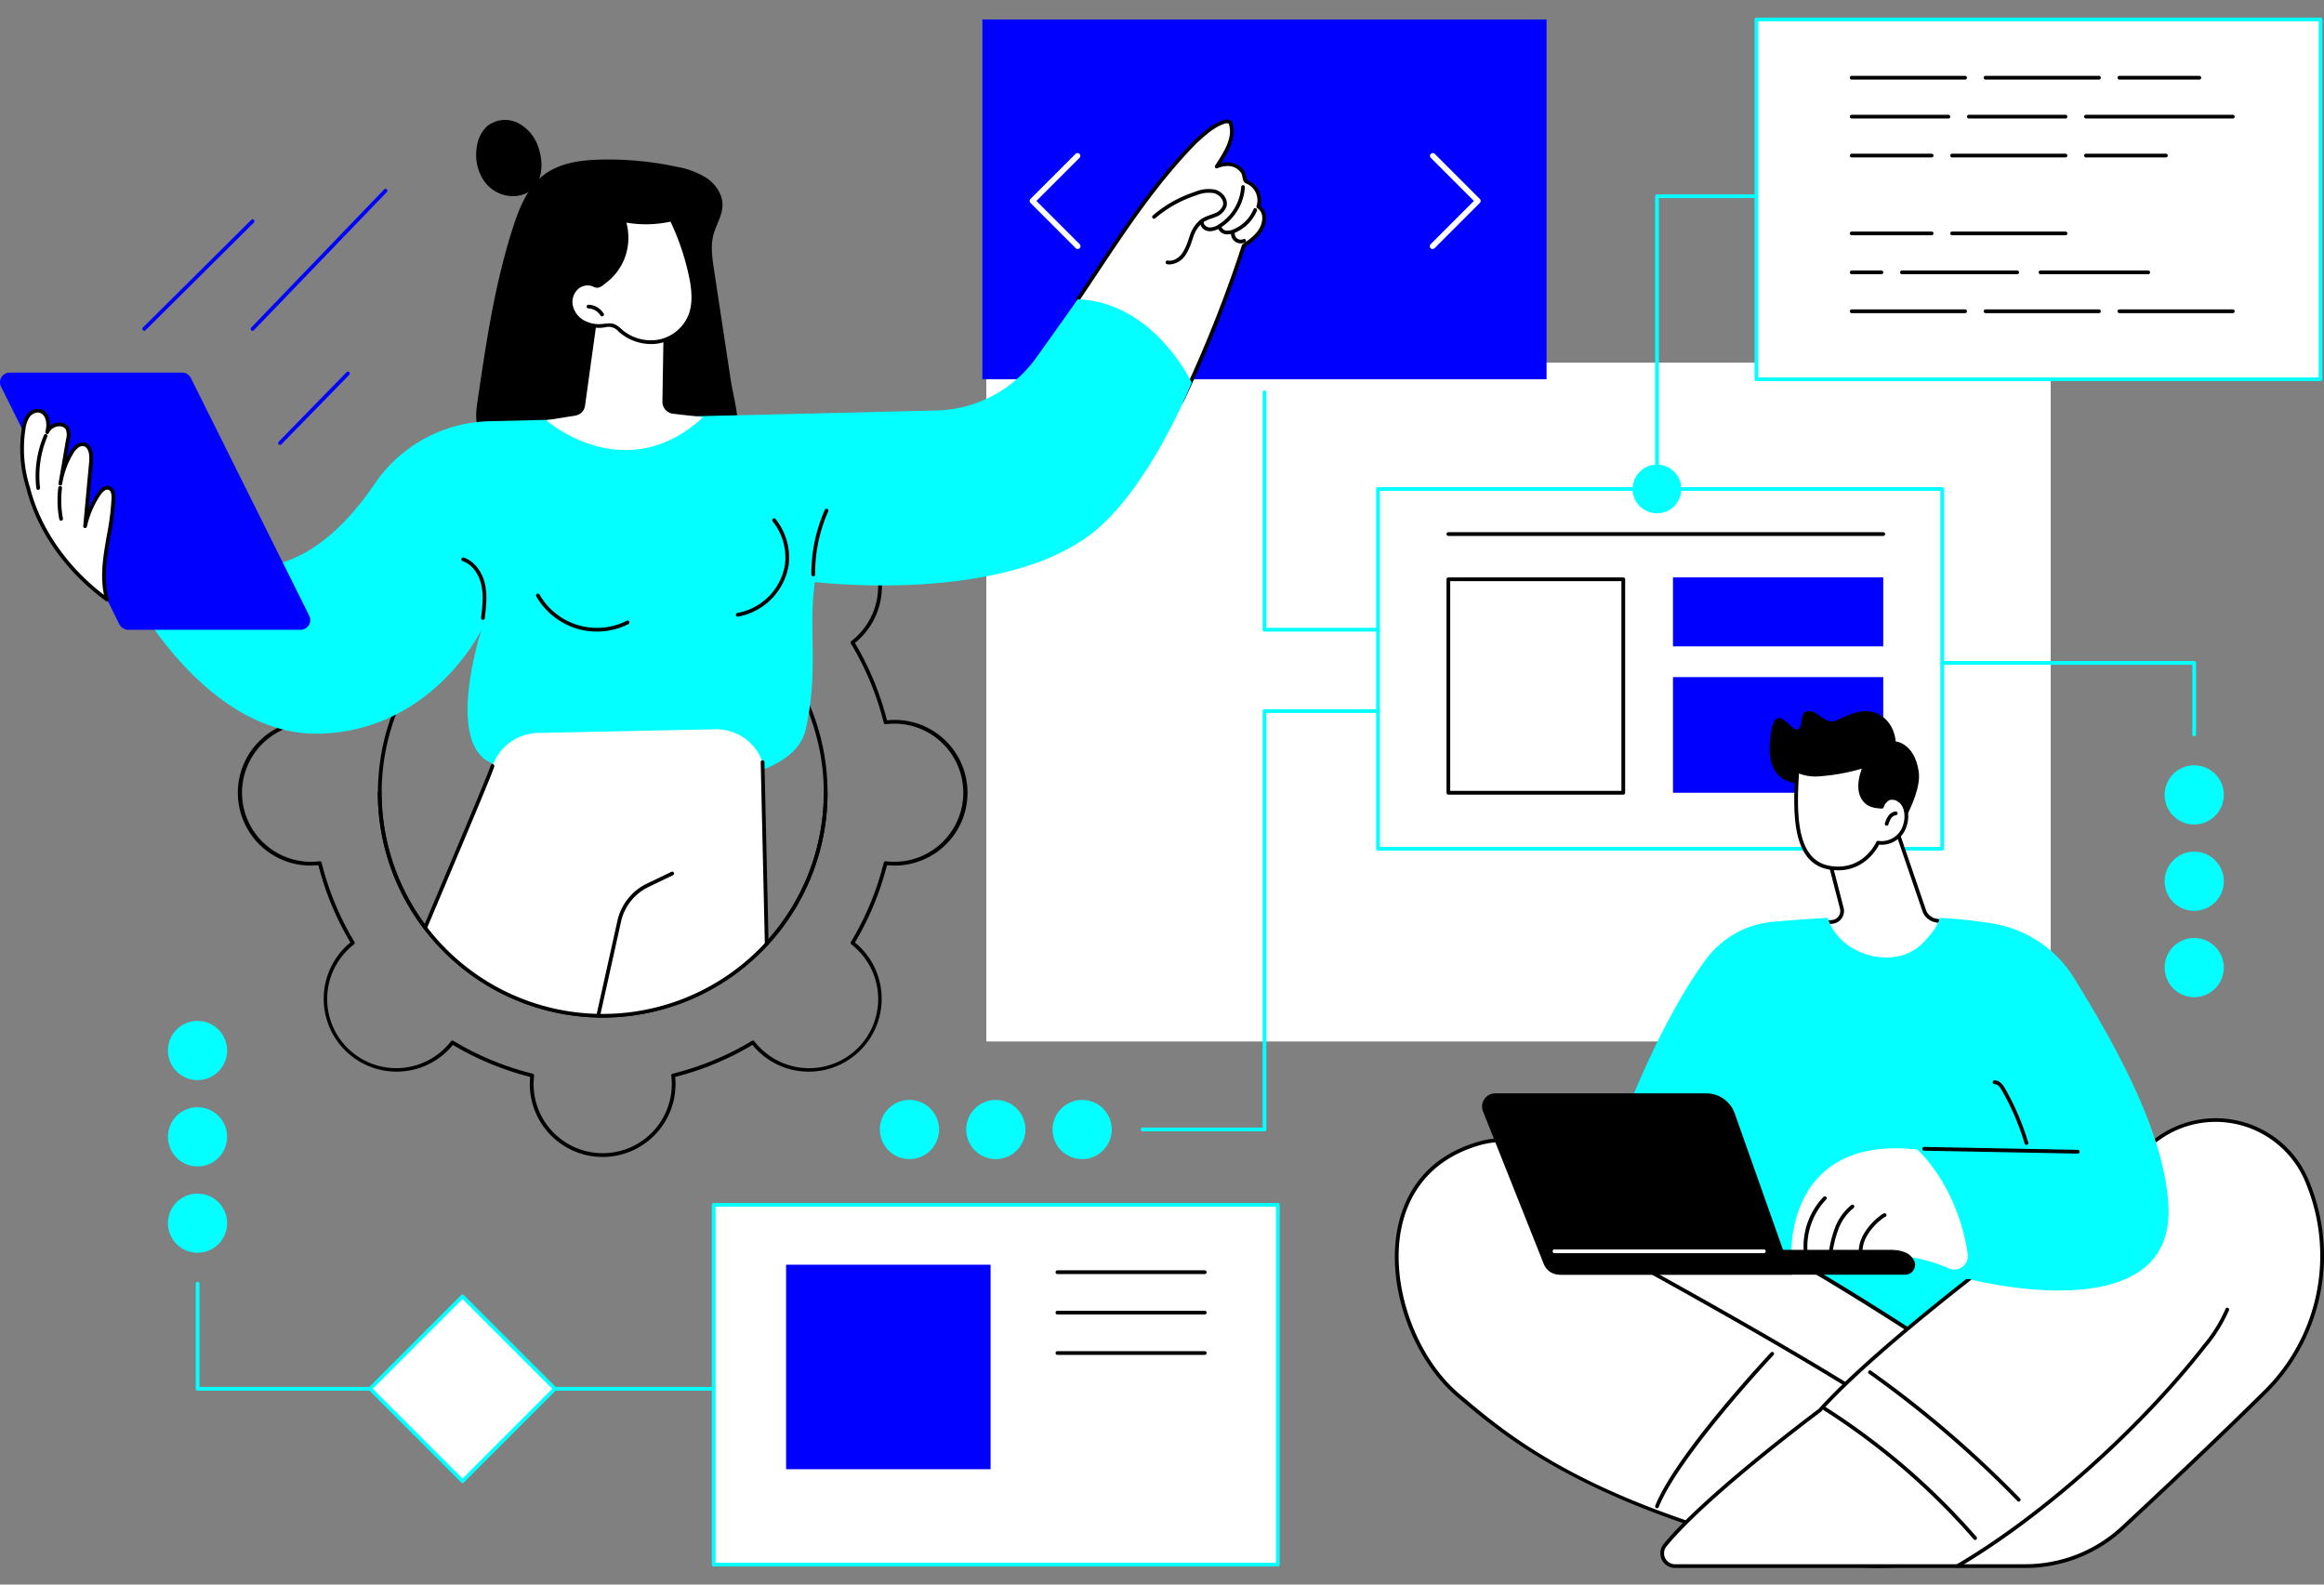
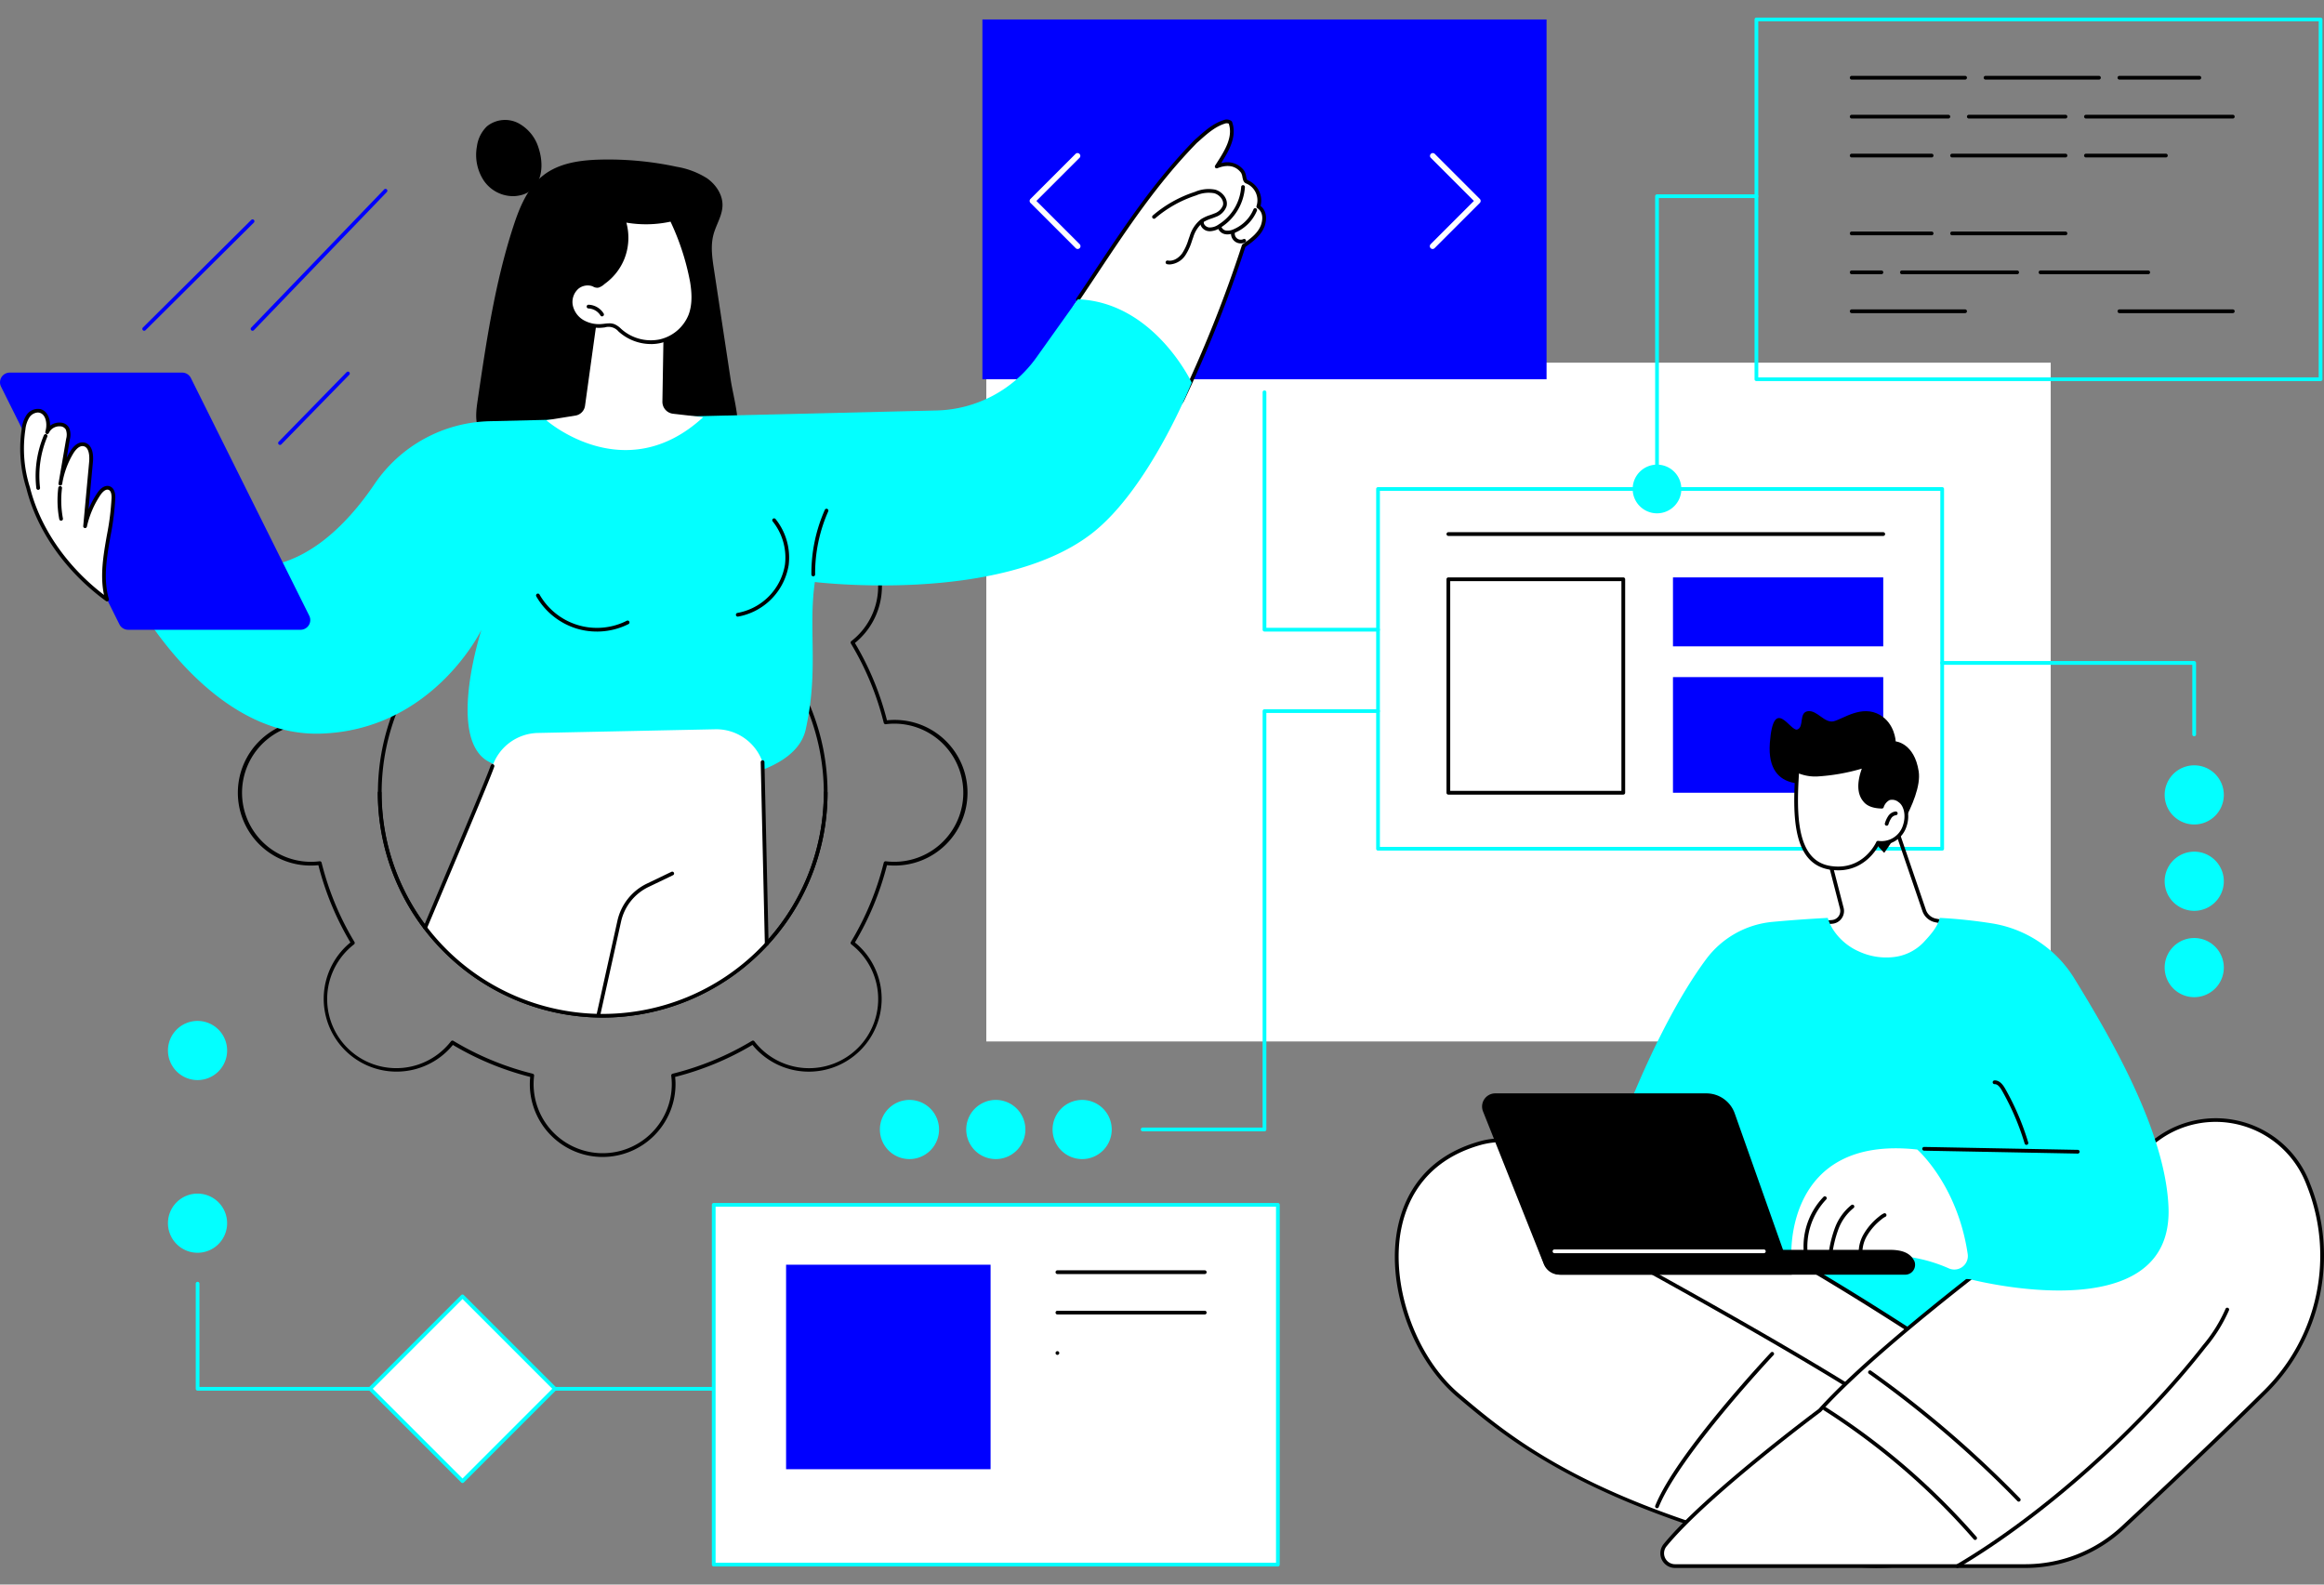
<svg xmlns="http://www.w3.org/2000/svg" width="660" height="450" viewBox="0 0 660 450">
  <rect x="0" y="0" width="660" height="450" fill="#808080" stroke="none" />
  <defs>
    <clipPath id="a">
      <rect width="660" height="440.281" fill="none" />
    </clipPath>
    <clipPath id="c">
      <rect width="660" height="450" />
    </clipPath>
  </defs>
  <g id="b" clip-path="url(#c)">
    <g transform="translate(0 5)">
      <rect width="302.287" height="192.763" transform="translate(280.103 97.997)" fill="#fff" />
      <g clip-path="url(#a)">
        <path d="M898.128,354.8H737.912a.53.53,0,0,1-.53-.53V252.1a.529.529,0,0,1,.53-.53H898.128a.53.53,0,0,1,.53.53V354.269a.53.53,0,0,1-.53.53m-159.685-1.06H897.6V252.632H738.442Z" transform="translate(-346.561 -118.236)" fill="#03ffff" />
        <path d="M825.275,361.634H775.594a.53.53,0,0,1-.53-.53V300.479a.53.53,0,0,1,.53-.53h49.681a.53.53,0,0,1,.53.53V361.1a.53.53,0,0,1-.53.53m-49.151-1.06h48.621V301.009H776.124Z" transform="translate(-364.271 -140.973)" />
        <rect width="59.716" height="19.578" transform="translate(475.112 158.976)" fill="blue" />
        <rect width="59.716" height="32.841" transform="translate(475.112 187.29)" fill="blue" />
        <path d="M899.1,276.785h-123.5a.53.53,0,0,1,0-1.06H899.1a.53.53,0,0,1,0,1.06" transform="translate(-364.271 -129.588)" />
        <rect width="160.216" height="102.167" transform="translate(278.997 0.529)" fill="blue" />
        <path d="M766.917,99.774a.8.8,0,0,1-.562-1.357l12.291-12.291L766.355,73.834a.8.8,0,0,1,1.124-1.125l12.853,12.853a.8.8,0,0,1,0,1.125L767.48,99.541a.8.8,0,0,1-.562.233" transform="translate(-360.069 -34.063)" fill="#fff" />
        <path d="M565.357,99.774a.793.793,0,0,1-.562-.233L551.942,86.688a.8.8,0,0,1,0-1.125L564.8,72.71a.8.8,0,0,1,1.124,1.125L553.628,86.125,565.92,98.416a.8.8,0,0,1-.562,1.357" transform="translate(-259.297 -34.063)" fill="#fff" />
        <path d="M488.263,588.276a8.4,8.4,0,1,0-8.4,8.418,8.41,8.41,0,0,0,8.4-8.418" transform="translate(-221.58 -272.527)" fill="#03ffff" />
        <path d="M534.528,588.276a8.4,8.4,0,1,0-8.4,8.418,8.41,8.41,0,0,0,8.4-8.418" transform="translate(-243.324 -272.527)" fill="#03ffff" />
        <path d="M580.793,588.276a8.4,8.4,0,1,0-8.4,8.418,8.41,8.41,0,0,0,8.4-8.418" transform="translate(-265.068 -272.527)" fill="#03ffff" />
        <path d="M646.394,490.45H611.8a.53.53,0,0,1,0-1.06h34.066V371.114a.53.53,0,0,1,.53-.53h32.246a.53.53,0,1,1,0,1.06H646.924V489.92a.53.53,0,0,1-.53.53" transform="translate(-287.289 -174.17)" fill="#03ffff" />
-         <rect width="160.216" height="102.167" transform="translate(498.811 0.529)" fill="#fff" />
        <path d="M1100.878,103.227H940.663a.53.53,0,0,1-.53-.53V.53a.529.529,0,0,1,.53-.53h160.215a.53.53,0,0,1,.53.53V102.7a.53.53,0,0,1-.53.53m-159.685-1.06h159.155V1.06H941.193Z" transform="translate(-441.852)" fill="#03ffff" />
        <path d="M887.4,178.9a.53.53,0,0,1-.53-.53V95.225a.53.53,0,0,1,.53-.53h28.231a.53.53,0,1,1,0,1.06h-27.7v82.617a.529.529,0,0,1-.53.53" transform="translate(-416.818 -44.506)" fill="#03ffff" />
        <path d="M874.822,246.439a6.914,6.914,0,1,0,6.915-6.917,6.916,6.916,0,0,0-6.915,6.917" transform="translate(-411.156 -112.573)" fill="#03ffff" />
        <path d="M1023.921,32.269h-32.2a.53.53,0,0,1,0-1.06h32.2a.53.53,0,1,1,0,1.06" transform="translate(-465.848 -14.668)" />
        <path d="M1095.645,32.269h-32.2a.53.53,0,1,1,0-1.06h32.2a.53.53,0,1,1,0,1.06" transform="translate(-499.558 -14.668)" />
        <path d="M1157.866,32.269h-22.7a.53.53,0,1,1,0-1.06h22.7a.53.53,0,1,1,0,1.06" transform="translate(-533.267 -14.668)" />
        <path d="M1019.169,53.125H991.72a.53.53,0,0,1,0-1.06h27.449a.53.53,0,1,1,0,1.06" transform="translate(-465.848 -24.47)" />
        <path d="M1081.928,53.125h-27.449a.53.53,0,1,1,0-1.06h27.449a.53.53,0,1,1,0,1.06" transform="translate(-495.344 -24.47)" />
        <path d="M1158.942,53.125h-41.7a.53.53,0,1,1,0-1.06h41.7a.53.53,0,1,1,0,1.06" transform="translate(-524.839 -24.47)" />
        <path d="M1014.417,73.982h-22.7a.53.53,0,0,1,0-1.06h22.7a.53.53,0,0,1,0,1.06" transform="translate(-465.848 -34.272)" />
        <path d="M1077.714,73.982h-32.2a.53.53,0,1,1,0-1.06h32.2a.53.53,0,1,1,0,1.06" transform="translate(-491.13 -34.272)" />
        <path d="M1139.935,73.982h-22.7a.53.53,0,1,1,0-1.06h22.7a.53.53,0,0,1,0,1.06" transform="translate(-524.84 -34.272)" />
        <path d="M1014.417,115.694h-22.7a.53.53,0,0,1,0-1.06h22.7a.53.53,0,0,1,0,1.06" transform="translate(-465.848 -53.877)" />
        <path d="M1077.714,115.694h-32.2a.53.53,0,1,1,0-1.06h32.2a.53.53,0,1,1,0,1.06" transform="translate(-491.13 -53.877)" />
        <path d="M1000.162,136.55H991.72a.53.53,0,0,1,0-1.06h8.442a.53.53,0,1,1,0,1.06" transform="translate(-465.848 -63.679)" />
        <path d="M1123.477,136.55h-30.586a.53.53,0,0,1,0-1.06h30.586a.53.53,0,1,1,0,1.06" transform="translate(-513.397 -63.679)" />
        <path d="M1051.349,136.55h-32.732a.53.53,0,0,1,0-1.06h32.732a.53.53,0,0,1,0,1.06" transform="translate(-478.489 -63.679)" />
        <path d="M1023.921,157.405h-32.2a.53.53,0,0,1,0-1.06h32.2a.53.53,0,1,1,0,1.06" transform="translate(-465.848 -73.48)" />
-         <path d="M1095.645,157.405h-32.2a.53.53,0,1,1,0-1.06h32.2a.53.53,0,1,1,0,1.06" transform="translate(-499.558 -73.48)" />
        <path d="M1167.369,157.405h-32.2a.53.53,0,1,1,0-1.06h32.2a.53.53,0,1,1,0,1.06" transform="translate(-533.267 -73.48)" />
        <path d="M709.318,268.241H677.072a.53.53,0,0,1-.53-.53V200.293a.53.53,0,0,1,1.06,0V267.18h31.716a.53.53,0,1,1,0,1.06" transform="translate(-317.967 -93.886)" fill="#03ffff" />
        <path d="M98.416,554.384a8.4,8.4,0,1,0-8.418-8.4,8.41,8.41,0,0,0,8.418,8.4" transform="translate(-42.298 -252.656)" fill="#03ffff" />
-         <path d="M98.416,600.649a8.4,8.4,0,1,0-8.418-8.4,8.41,8.41,0,0,0,8.418,8.4" transform="translate(-42.298 -274.4)" fill="#03ffff" />
        <path d="M98.416,646.914a8.4,8.4,0,1,0-8.418-8.4,8.41,8.41,0,0,0,8.418,8.4" transform="translate(-42.298 -296.144)" fill="#03ffff" />
        <path d="M251.986,708.287H105.41a.53.53,0,0,1-.53-.53v-29.84a.53.53,0,0,1,1.06,0v29.31H251.986a.53.53,0,0,1,0,1.06" transform="translate(-49.292 -318.364)" fill="#03ffff" />
        <path d="M1168.23,493.166a8.4,8.4,0,1,0,8.418,8.4,8.41,8.41,0,0,0-8.418-8.4" transform="translate(-545.098 -231.782)" fill="#03ffff" />
        <path d="M1168.23,446.9a8.4,8.4,0,1,0,8.418,8.4,8.41,8.41,0,0,0-8.418-8.4" transform="translate(-545.098 -210.038)" fill="#03ffff" />
        <path d="M1168.23,400.635a8.4,8.4,0,1,0,8.418,8.4,8.41,8.41,0,0,0-8.418-8.4" transform="translate(-545.098 -188.294)" fill="#03ffff" />
        <path d="M1111.764,366.123a.529.529,0,0,1-.53-.53V345.824H1040.2a.53.53,0,1,1,0-1.06h71.565a.529.529,0,0,1,.53.53v20.3a.529.529,0,0,1-.53.53" transform="translate(-488.632 -162.035)" fill="#03ffff" />
        <rect width="37.101" height="37.101" transform="translate(105.121 389.393) rotate(-45)" fill="#fff" />
        <path d="M224.1,737.718a.528.528,0,0,1-.375-.155l-26.235-26.234a.529.529,0,0,1,0-.749l26.235-26.234a.529.529,0,0,1,.749,0l26.235,26.234a.53.53,0,0,1,0,.749l-26.235,26.234a.528.528,0,0,1-.375.155m-25.485-26.765L224.1,736.438l25.486-25.485L224.1,685.468Z" transform="translate(-92.746 -321.561)" fill="#03ffff" />
        <rect width="160.216" height="102.167" transform="translate(202.694 337.158)" fill="#fff" />
        <path d="M542.178,738.359H381.962a.53.53,0,0,1-.53-.53V635.663a.53.53,0,0,1,.53-.53H542.178a.53.53,0,0,1,.53.53V737.829a.53.53,0,0,1-.53.53M382.492,737.3H541.648V636.193H382.492Z" transform="translate(-179.269 -298.505)" fill="#03ffff" />
        <rect width="58.076" height="58.076" transform="translate(223.242 354.163)" fill="blue" />
        <path d="M607.961,672.278H566.117a.53.53,0,0,1,0-1.06h41.844a.53.53,0,0,1,0,1.06" transform="translate(-265.819 -315.465)" />
        <path d="M607.961,693.937H566.117a.53.53,0,1,1,0-1.06h41.844a.53.53,0,1,1,0,1.06" transform="translate(-265.819 -325.644)" />
-         <path d="M607.961,715.595H566.117a.53.53,0,1,1,0-1.06h41.844a.53.53,0,1,1,0,1.06" transform="translate(-265.819 -335.823)" />
+         <path d="M607.961,715.595H566.117a.53.53,0,1,1,0-1.06a.53.53,0,1,1,0,1.06" transform="translate(-265.819 -335.823)" />
        <path d="M231.175,427.047a20.708,20.708,0,0,1-20.688-20.682,19.523,19.523,0,0,1,.115-2.045,82.738,82.738,0,0,1-21.966-9.094,19.586,19.586,0,0,1-1.366,1.526A20.685,20.685,0,1,1,158.013,367.5a19.579,19.579,0,0,1,1.526-1.364,82.655,82.655,0,0,1-9.1-21.957,19.843,19.843,0,0,1-2.045.113,20.682,20.682,0,1,1,0-41.363,19.54,19.54,0,0,1,2.045.114,82.693,82.693,0,0,1,9.1-21.957,19.686,19.686,0,0,1-1.526-1.365,20.685,20.685,0,1,1,29.258-29.248A19.572,19.572,0,0,1,188.636,252a82.758,82.758,0,0,1,21.966-9.094,19.505,19.505,0,0,1-.115-2.044,20.689,20.689,0,0,1,41.377,0,19.365,19.365,0,0,1-.114,2.044A82.764,82.764,0,0,1,273.716,252a19.365,19.365,0,0,1,1.366-1.526,20.685,20.685,0,1,1,29.257,29.248,19.5,19.5,0,0,1-1.526,1.365,82.681,82.681,0,0,1,9.1,21.957,19.507,19.507,0,0,1,2.045-.114,20.682,20.682,0,1,1,0,41.363,19.825,19.825,0,0,1-2.045-.113,82.713,82.713,0,0,1-9.1,21.957,19.391,19.391,0,0,1,1.526,1.364,20.685,20.685,0,1,1-29.258,29.248,19.477,19.477,0,0,1-1.365-1.525,82.745,82.745,0,0,1-21.966,9.094,19.382,19.382,0,0,1,.114,2.045,20.709,20.709,0,0,1-20.689,20.682M188.51,394a.528.528,0,0,1,.273.076,81.7,81.7,0,0,0,22.523,9.326.529.529,0,0,1,.4.579,19.622,19.622,0,1,0,39.1,2.381,19.509,19.509,0,0,0-.16-2.382.531.531,0,0,1,.4-.578,81.7,81.7,0,0,0,22.523-9.326.532.532,0,0,1,.691.127,19.626,19.626,0,1,0,27.535-27.524.53.53,0,0,1-.128-.691A81.616,81.616,0,0,0,311,343.476a.536.536,0,0,1,.578-.4,19.616,19.616,0,1,0,2.382-39.085,19.5,19.5,0,0,0-2.382.159.534.534,0,0,1-.578-.4,81.678,81.678,0,0,0-9.33-22.515.53.53,0,0,1,.128-.691,19.624,19.624,0,1,0-27.535-27.525.53.53,0,0,1-.691.127,81.7,81.7,0,0,0-22.523-9.326.531.531,0,0,1-.4-.578,19.622,19.622,0,1,0-39.1-2.382,19.76,19.76,0,0,0,.158,2.381.529.529,0,0,1-.4.579,81.7,81.7,0,0,0-22.523,9.326.53.53,0,0,1-.691-.127,19.443,19.443,0,0,0-1.573-1.8,19.625,19.625,0,1,0-25.962,29.32.53.53,0,0,1,.127.691,81.668,81.668,0,0,0-9.33,22.515.53.53,0,0,1-.577.4,19.616,19.616,0,1,0-2.383,39.084,19.727,19.727,0,0,0,2.383-.158.532.532,0,0,1,.577.4,81.645,81.645,0,0,0,9.33,22.515.53.53,0,0,1-.127.691,19.766,19.766,0,0,0-1.8,1.571,19.626,19.626,0,1,0,29.332,25.953.53.53,0,0,1,.417-.2m42.665-6.544a63.846,63.846,0,1,1,63.867-63.846,63.928,63.928,0,0,1-63.867,63.846m0-126.632a62.786,62.786,0,1,0,62.807,62.786,62.868,62.868,0,0,0-62.807-62.786" transform="translate(-60.021 -103.483)" />
        <path d="M272.858,62.756a11.868,11.868,0,0,0-5.833-7.05,8.214,8.214,0,0,0-8.819.953,9.683,9.683,0,0,0-2.84,5.685,13.258,13.258,0,0,0,1.94,9.707,10.107,10.107,0,0,0,8.64,4.435c7.652-.452,8.888-7.8,6.912-13.73" transform="translate(-119.921 -25.781)" />
        <path d="M322.678,107.224c-.5-3.283-.99-6.68-.132-9.886.742-2.774,2.474-5.309,2.557-8.181.091-3.12-1.864-6.024-4.4-7.8a23.293,23.293,0,0,0-8.626-3.263,92.492,92.492,0,0,0-21.6-2.033c-5.707.136-11.725.929-16.244,4.45-4.484,3.495-6.763,9.1-8.534,14.532-5.208,15.982-7.679,32.719-10.127,49.362-.4,2.736-.788,5.632.266,8.186,1.488,3.607,5.377,5.492,9.022,6.806,15.406,5.554,32.1,6.581,48.428,5.57,3.975-.246,8.111-.664,11.492-2.788,7.888-4.958,3.757-16.3,2.636-23.7q-2.369-15.627-4.737-31.253" transform="translate(-119.921 -35.734)" />
        <path d="M577.39,112.937a79.187,79.187,0,0,0,9.981,13.966,58.039,58.039,0,0,0,6.527,6.271,62.7,62.7,0,0,0,7.322,5.036q1.041.62,2.1,1.21A301.532,301.532,0,0,0,623.3,91c10.181-7.352,4.286-11.2,4.286-11.2,1.593-6.355-3.559-6.92-3.559-6.92-1.516-7.664-8.332-4.5-8.332-4.5,5.575-8.189,8.31-21.582-7.9-4.831-9.582,9.9-21.877,28.276-32.933,44.659.809,1.6,1.647,3.177,2.534,4.732" transform="translate(-270.176 -26.094)" fill="#fff" />
        <path d="M605.128,137.572a.54.54,0,0,1-.129-.016.53.53,0,0,1-.385-.643,6.108,6.108,0,0,1,1.163-2.2c.142-.2.289-.4.437-.617a368.88,368.88,0,0,0,17.463-43.821.532.532,0,0,1,.2-.27c2.224-1.588,4.324-3.088,5.223-5.484.41-1.232.825-3.518-1.071-4.783a.53.53,0,0,1-.2-.628,5.152,5.152,0,0,0-2.9-6.331c-.8-.266-.972-1.116-1.119-1.866a3.442,3.442,0,0,0-.38-1.189c-1.911-2.547-4.718-2.113-6.732-1.3l-.006,0h0a.5.5,0,0,1-.123.031h0a.554.554,0,0,1-.176-.009h-.015a.539.539,0,0,1-.176-.08h-.012a.56.56,0,0,1-.068-.06s0,0,0,0,0,0,0,0l-.015-.016a.541.541,0,0,1-.09-.149h0a.544.544,0,0,1-.034-.15.531.531,0,0,1,.083-.329l.483-.756c2.19-3.42,4.668-7.289,3.385-11.145a2.048,2.048,0,0,0-.753-.111c-2.943.824-5.223,2.852-7.428,4.813-.3.263-.591.527-.887.785-11.123,11.389-19.436,23.882-28.237,37.108q-2.523,3.793-5.081,7.6a.53.53,0,1,1-.878-.593q2.565-3.8,5.076-7.589c8.829-13.268,17.169-25.8,28.392-37.291.323-.285.616-.545.911-.808,2.313-2.058,4.705-4.185,7.922-5.062a.536.536,0,0,1,.139-.019,2.342,2.342,0,0,1,1.647.473.525.525,0,0,1,.125.2c1.446,4.049-.8,8.051-2.909,11.384a1.287,1.287,0,0,1-.129.321,5.889,5.889,0,0,1,6.464,2.16,4.229,4.229,0,0,1,.554,1.6c.122.619.215,1,.463,1.084a6.278,6.278,0,0,1,3.64,7.306c1.546,1.248,1.968,3.327,1.152,5.777-1,2.659-3.253,4.311-5.463,5.891a370.557,370.557,0,0,1-17.476,43.817.528.528,0,0,1-.039.069c-.163.245-.326.47-.483.686a5.131,5.131,0,0,0-.992,1.837.531.531,0,0,1-.514.4" transform="translate(-270.975 -25.649)" />
        <path d="M622.336,113.229a4.1,4.1,0,0,1-.728-.065.53.53,0,0,1,.189-1.044c1.72.313,3.29-.936,4.111-2.1a15.2,15.2,0,0,0,1.744-3.838c.122-.349.243-.7.371-1.044a9.578,9.578,0,0,1,3.179-4.74,10.853,10.853,0,0,1,2.6-1.194c.389-.139.78-.278,1.158-.436a4,4,0,0,0,2.488-2.3c.395-1.487-.984-3.053-2.48-3.459a8.942,8.942,0,0,0-5.12.613,33.707,33.707,0,0,0-11.616,6.5.53.53,0,0,1-.707-.79A34.751,34.751,0,0,1,629.5,92.619a9.82,9.82,0,0,1,5.743-.633c1.98.538,3.792,2.623,3.226,4.755a4.98,4.98,0,0,1-3.1,3.007c-.4.169-.814.315-1.213.457a9.918,9.918,0,0,0-2.352,1.068,8.647,8.647,0,0,0-2.787,4.234c-.125.34-.244.683-.364,1.026a16.25,16.25,0,0,1-1.879,4.1,5.8,5.8,0,0,1-4.439,2.6" transform="translate(-290.145 -43.131)" />
        <path d="M645.862,102.864a3.6,3.6,0,0,1-.411-.024,2.666,2.666,0,0,1-2.445-2.648.519.519,0,0,1,.572-.484.53.53,0,0,1,.484.572c-.063.754.747,1.418,1.512,1.507a4.226,4.226,0,0,0,2.649-.811,13.694,13.694,0,0,0,6.466-10.7.523.523,0,0,1,.562-.5.529.529,0,0,1,.5.562,14.766,14.766,0,0,1-6.973,11.542,5.779,5.779,0,0,1-2.912.982" transform="translate(-302.202 -42.194)" />
        <path d="M655.27,109.541a3.574,3.574,0,0,1-.577-.046,2.665,2.665,0,0,1-2.247-2.01.53.53,0,0,1,.426-.617.524.524,0,0,1,.617.426,1.629,1.629,0,0,0,1.374,1.154,3.992,3.992,0,0,0,2.2-.411,10.551,10.551,0,0,0,5.558-5.637.53.53,0,0,1,.981.4,11.621,11.621,0,0,1-6.121,6.207,5.624,5.624,0,0,1-2.206.529" transform="translate(-306.638 -47.973)" />
        <path d="M662.4,117.682a2.761,2.761,0,0,1-2.743-3.29.53.53,0,1,1,1.042.2,1.716,1.716,0,0,0,2.419,1.875.53.53,0,1,1,.452.959,2.742,2.742,0,0,1-1.17.256" transform="translate(-310.008 -53.561)" />
        <path d="M71.552,235.377S92.58,275.2,124.581,274.272s45.781-29.5,45.781-29.5-9.473,29.037.985,36.8,85.875,15.263,91.112-8.541c3.742-17.01.65-28.294,2.579-41.816,0,0,52.238,6.37,78.4-13.584,16.581-12.647,28.622-43.049,28.622-43.049s-10.7-22.83-32.321-23.663l-11.781,16.534A35.881,35.881,0,0,1,299.6,182.5l-126.823,3.048a40.649,40.649,0,0,0-32.727,17.765c-8.083,11.952-21.119,25.426-38.074,23.54Z" transform="translate(-33.629 -70.931)" fill="#03ffff" />
        <path d="M435.292,282.352a.53.53,0,0,1-.53-.525,44.531,44.531,0,0,1,3.813-18.354.53.53,0,1,1,.969.43,43.451,43.451,0,0,0-3.722,17.914.53.53,0,0,1-.525.535Z" transform="translate(-204.332 -123.681)" />
        <path d="M304.484,319.4a19.74,19.74,0,0,1-5.673-.826,20.012,20.012,0,0,1-11.518-9.165.53.53,0,0,1,.921-.525A18.774,18.774,0,0,0,313,316.334a.53.53,0,0,1,.478.946,19.968,19.968,0,0,1-8.99,2.124" transform="translate(-134.992 -145.048)" />
        <path d="M394.846,296.207a.53.53,0,0,1-.081-1.054,16.667,16.667,0,0,0,13.479-13.679,16.39,16.39,0,0,0-3.5-12.326.53.53,0,0,1,.832-.656,17.454,17.454,0,0,1,3.716,13.131A17.764,17.764,0,0,1,394.929,296.2a.541.541,0,0,1-.082.006" transform="translate(-185.324 -126.094)" />
-         <path d="M253.316,306.974a.528.528,0,0,1-.526-.594c.375-3.082.762-6.268.085-9.323-.572-2.581-2.274-5.718-5.332-6.78a.53.53,0,0,1,.348-1c2.9,1.008,5.209,3.9,6.019,7.551.717,3.232.3,6.658-.068,9.681a.53.53,0,0,1-.526.466" transform="translate(-116.175 -135.942)" />
        <path d="M85.358,263.24H36.384a2.756,2.756,0,0,1-2.468-1.528L.293,194.2a2.757,2.757,0,0,1,2.468-3.986H51.735a2.758,2.758,0,0,1,2.468,1.528l33.623,67.515a2.757,2.757,0,0,1-2.468,3.986" transform="translate(0 -89.397)" fill="blue" />
        <path d="M36.615,232.608c-1.133-.471-2.279.617-2.965,1.634a26.6,26.6,0,0,0-3.926,9.17q.844-9.14,1.686-18.279c.181-1.959-.1-4.579-2.028-4.958-1.494-.294-2.752,1.1-3.529,2.411a24.763,24.763,0,0,0-3.154,8.746L24.867,218.7a4.751,4.751,0,0,0-.116-2.911c-.941-1.895-4.021-1.548-5.308.13a5.017,5.017,0,0,0-.5.8c.071-.288.137-.575.19-.863.382-2.058-.243-4.72-2.28-5.2a3.39,3.39,0,0,0-3.358,1.5,8.436,8.436,0,0,0-1.245,3.661,36.7,36.7,0,0,0,1.3,16.715c3.145,12.61,11.889,24.042,22.4,31.689-2.636-9.372,1.541-19.08,1.809-28.813.03-1.081-.153-2.4-1.152-2.815" transform="translate(-5.557 -98.979)" fill="#fff" />
        <path d="M35.488,264.293a.529.529,0,0,1-.312-.1c-11.355-8.26-19.593-19.92-22.6-31.99a37.222,37.222,0,0,1-1.313-16.926A8.916,8.916,0,0,1,12.6,211.39a3.914,3.914,0,0,1,3.91-1.713c1.924.451,2.846,2.586,2.794,4.72a4.471,4.471,0,0,1,3.046-.868,2.872,2.872,0,0,1,2.409,1.557,5.247,5.247,0,0,1,.163,3.236l-.887,5.173q.418-.845.9-1.651c1.187-2,2.634-2.946,4.087-2.661,1.822.357,2.739,2.424,2.453,5.527L30.23,238.124a27.166,27.166,0,0,1,2.51-4.65c1.1-1.626,2.45-2.307,3.608-1.827.709.294,1.54,1.109,1.479,3.319a74.9,74.9,0,0,1-1.352,10.761c-1.086,6.21-2.113,12.074-.476,17.893a.528.528,0,0,1-.208.577.521.521,0,0,1-.3.1M15.81,210.657a3.109,3.109,0,0,0-2.35,1.348,8,8,0,0,0-1.152,3.435,36.2,36.2,0,0,0,1.285,16.473c2.855,11.442,10.484,22.493,21.031,30.545-1.173-5.6-.167-11.342.808-16.913a74.157,74.157,0,0,0,1.336-10.608c.025-.888-.1-2.01-.826-2.312-.777-.322-1.708.534-2.323,1.442a26.235,26.235,0,0,0-3.848,8.986.53.53,0,0,1-1.046-.162l1.686-18.278c.061-.669.274-4.022-1.6-4.39-1.363-.275-2.533,1.422-2.971,2.16a24.431,24.431,0,0,0-2.981,7.943l-.107.622a.53.53,0,0,1-1.046-.172q.05-.319.109-.635l2.06-12a4.283,4.283,0,0,0-.068-2.585,1.884,1.884,0,0,0-1.562-.974,3.351,3.351,0,0,0-2.85,1.191,4.5,4.5,0,0,0-.445.718.53.53,0,0,1-.987-.367c.069-.277.132-.554.183-.832.306-1.648-.075-4.161-1.88-4.584a1.969,1.969,0,0,0-.455-.052" transform="translate(-5.088 -98.507)" />
        <path d="M19.818,238.987a.53.53,0,0,1-.526-.468,29.726,29.726,0,0,1,2.144-15.045.53.53,0,0,1,.976.413,28.666,28.666,0,0,0-2.068,14.507.529.529,0,0,1-.464.588.506.506,0,0,1-.063,0" transform="translate(-8.972 -104.878)" />
        <path d="M31.834,260.847a.53.53,0,0,1-.52-.432,29.027,29.027,0,0,1-.273-8.932.53.53,0,0,1,1.052.131,27.957,27.957,0,0,0,.263,8.606.53.53,0,0,1-.423.619.562.562,0,0,1-.1.009" transform="translate(-14.484 -117.975)" />
        <path d="M307.437,153.809l-3.707,26.77a3.268,3.268,0,0,1-2.717,2.778l-8.27,1.334s22.272,19.61,44.543-.876l-8.559-.978a3.41,3.41,0,0,1-3.023-3.446l.369-22.05s-1.927-14.6-18.637-3.533" transform="translate(-137.586 -70.341)" fill="#fff" />
        <path d="M307.734,127.333a5.525,5.525,0,0,0-1.9,5.24,6.929,6.929,0,0,0,3.31,4.612,9.352,9.352,0,0,0,5.637,1.168,7.332,7.332,0,0,1,3.2.024A6.963,6.963,0,0,1,320,139.829a13.06,13.06,0,0,0,11.021,2.931,12.113,12.113,0,0,0,8.7-7.272c1.18-3.031,1.019-6.417.5-9.628a71,71,0,0,0-5.783-17.7,32.187,32.187,0,0,1-13.61.207,15.526,15.526,0,0,1-5.5,17.5,5.965,5.965,0,0,1-1.745,1.123c-.708.151-1.15-.32-1.883-.5a4.731,4.731,0,0,0-3.961.844" transform="translate(-143.701 -50.833)" fill="#fff" />
        <path d="M328.1,143.071a13.794,13.794,0,0,1-8.919-3.31q-.16-.138-.319-.281A3.656,3.656,0,0,0,315,138.342c-.211.025-.422.05-.63.069a9.9,9.9,0,0,1-5.959-1.241,7.465,7.465,0,0,1-3.559-4.974,6.086,6.086,0,0,1,2.091-5.75,5.279,5.279,0,0,1,4.413-.941,4.4,4.4,0,0,1,.8.3,1.29,1.29,0,0,0,.842.2,4.1,4.1,0,0,0,1.2-.765c.123-.1.238-.189.341-.265a14.993,14.993,0,0,0,5.313-16.905.53.53,0,0,1,.607-.69,31.751,31.751,0,0,0,13.384-.2.531.531,0,0,1,.6.3,72.13,72.13,0,0,1,5.823,17.836c.419,2.592.82,6.438-.53,9.9a12.717,12.717,0,0,1-9.08,7.6,12.535,12.535,0,0,1-2.558.261m-11.833-5.891a4.087,4.087,0,0,1,1.428.231,5.969,5.969,0,0,1,1.874,1.278c.1.091.2.182.307.271a12.575,12.575,0,0,0,10.566,2.813,11.632,11.632,0,0,0,8.31-6.945c1.256-3.226.87-6.882.471-9.352a70.247,70.247,0,0,0-5.566-17.174,32.853,32.853,0,0,1-12.54.276,16.321,16.321,0,0,1-.613,10.416,16.142,16.142,0,0,1-5.335,6.83c-.094.069-.2.153-.312.243a4.554,4.554,0,0,1-1.639.972,2.252,2.252,0,0,1-1.5-.269,3.423,3.423,0,0,0-.617-.235,4.193,4.193,0,0,0-3.509.747,5.005,5.005,0,0,0-1.7,4.73,6.4,6.4,0,0,0,3.06,4.249,8.838,8.838,0,0,0,5.316,1.1c.2-.018.4-.042.6-.066a11.914,11.914,0,0,1,1.4-.11m-9-10.316h0Z" transform="translate(-143.232 -50.364)" />
        <path d="M318.726,157.15a.529.529,0,0,1-.454-.255,4.248,4.248,0,0,0-3.406-1.995.53.53,0,0,1-.511-.548.524.524,0,0,1,.547-.511,5.262,5.262,0,0,1,4.277,2.5.53.53,0,0,1-.453.805" transform="translate(-147.743 -72.303)" />
        <path d="M278.225,462.66a63.177,63.177,0,0,0,46.588-20.426l-1.176-51.586a13.932,13.932,0,0,0-13.442-9.331l-50.371,1.048a13.939,13.939,0,0,0-12.876,9.371c-1.365,3.935-9.914,24.063-19.133,45.941a63.241,63.241,0,0,0,50.409,24.983" transform="translate(-107.071 -179.213)" fill="#fff" />
        <path d="M227.346,446.98a.53.53,0,0,1-.489-.736l4.434-10.515c7.271-17.233,13.55-32.118,14.687-35.394a.53.53,0,0,1,1,.348c-1.149,3.309-7.434,18.207-14.712,35.458l-4.434,10.515a.53.53,0,0,1-.489.324" transform="translate(-106.601 -187.985)" />
        <path d="M409.313,450.572a.531.531,0,0,1-.53-.518l-1.176-51.585a.531.531,0,0,1,.518-.542h.012a.53.53,0,0,1,.53.518l1.176,51.586a.53.53,0,0,1-.518.542Z" transform="translate(-191.57 -187.021)" />
        <path d="M320.181,498.776a.576.576,0,0,1-.116-.012.531.531,0,0,1-.4-.633l5.9-26.533a15.43,15.43,0,0,1,8.43-10.621l6.916-3.323a.53.53,0,0,1,.459.956l-6.916,3.323a14.378,14.378,0,0,0-7.853,9.9l-5.9,26.534a.531.531,0,0,1-.517.415" transform="translate(-150.232 -215.067)" />
        <path d="M266.291,478.71a63.928,63.928,0,0,1-63.867-63.846.53.53,0,0,1,1.06,0,62.807,62.807,0,0,0,125.615,0,.53.53,0,0,1,1.06,0,63.929,63.929,0,0,1-63.867,63.846" transform="translate(-95.137 -194.732)" />
        <path d="M76.794,139.745a.53.53,0,0,1-.374-.906l30.775-30.567a.53.53,0,0,1,.748.753L77.167,139.591a.53.53,0,0,1-.374.154" transform="translate(-35.843 -50.814)" fill="blue" />
        <path d="M134.859,132.063a.53.53,0,0,1-.382-.9l37.751-39.23a.53.53,0,0,1,.764.735L135.241,131.9a.529.529,0,0,1-.382.163" transform="translate(-63.133 -43.132)" fill="blue" />
        <path d="M149.568,210.5a.53.53,0,0,1-.379-.9l19.286-19.749a.53.53,0,1,1,.759.74l-19.286,19.749a.529.529,0,0,1-.38.16" transform="translate(-70.046 -89.152)" fill="blue" />
        <path d="M961.75,391.64s-14.615,4.231-13.479-11c1.021-13.7,5.821-3.21,7.761-3.818,2.091-.655.366-4.872,3.064-5.215,2.655-.337,4.7,3.53,7.352,2.857s7.948-4.747,13.071-1.8c4.289,2.47,4.493,7.522,4.493,7.522s5.31.449,6.535,8.533-9.8,23.13-9.8,23.13Z" transform="translate(-445.647 -174.64)" />
-         <path d="M996.89,434.766l7.794,22.795a4.3,4.3,0,0,0,3.248,2.83l3.47.675s-9.023,19.593-24.229,16.311-11.862-16.311-11.862-16.311l3.217-.26a3.114,3.114,0,0,0,2.763-3.882l-3.616-14.008s14.735-11.88,19.214-8.149" transform="translate(-458.238 -203.994)" fill="#fff" />
        <path d="M990.079,477.807a16.491,16.491,0,0,1-3.492-.379c-5.014-1.082-8.6-3.32-10.66-6.652a14.385,14.385,0,0,1-1.6-10.309.532.532,0,0,1,.471-.4l3.217-.26a2.583,2.583,0,0,0,2.292-3.221l-3.615-14.008a.529.529,0,0,1,.181-.545c1.542-1.243,15.205-12.042,19.886-8.144a.528.528,0,0,1,.163.236l7.794,22.795a3.782,3.782,0,0,0,2.847,2.482l3.47.675a.53.53,0,0,1,.38.742c-.085.184-7.991,16.986-21.33,16.986m-14.8-16.711a13.451,13.451,0,0,0,1.561,9.134c1.9,3.071,5.259,5.145,9.975,6.162,13.117,2.831,21.654-12.158,23.332-15.405l-2.787-.542a4.842,4.842,0,0,1-3.648-3.18l-7.744-22.645c-3.446-2.525-14,4.722-18.165,8.029l3.53,13.676a3.645,3.645,0,0,1-3.234,4.543Z" transform="translate(-457.763 -203.528)" />
        <path d="M985.661,422.427s-3.776,8.722-13.667,7.111-10.142-14.2-9.259-27.567a11.687,11.687,0,0,0,5.714,1.107c4.293-.13,13.213-1.85,13.632-2.835-1.608,3.78-2.221,7.661-.213,10.083.787,1.057,2.273,1.82,4.9,1.865,0,0,1.253-4.189,4.985-1.758s2.344,12.69-6.09,11.994" transform="translate(-452.32 -188.11)" fill="#fff" />
        <path d="M973.885,429.794a15.222,15.222,0,0,1-2.448-.2c-10.553-1.718-10.541-15.419-9.7-28.125a.529.529,0,0,1,.263-.423.522.522,0,0,1,.5-.019,11.287,11.287,0,0,0,5.466,1.054c4.351-.133,12.421-1.8,13.181-2.555a.53.53,0,0,1,.954.458c-1.269,2.981-2.349,7.057-.293,9.537.76,1.018,2.143,1.57,4.128,1.662a4.152,4.152,0,0,1,2.187-2.329,3.819,3.819,0,0,1,3.45.669c2.048,1.336,2.785,4.7,1.713,7.831a7.429,7.429,0,0,1-7.775,5.158c-.773,1.483-4.27,7.286-11.623,7.286m-11.141-27.5c-.757,12.023-.612,24.709,8.864,26.251,9.37,1.526,13.058-6.714,13.095-6.8a.537.537,0,0,1,.53-.317,6.379,6.379,0,0,0,7.047-4.422c.9-2.64.338-5.539-1.289-6.6a2.837,2.837,0,0,0-2.506-.562,3.443,3.443,0,0,0-1.681,2.027.53.53,0,0,1-.508.378h-.009c-2.531-.043-4.32-.742-5.316-2.077-1.694-2.044-1.825-5.231-.382-9.253a56.75,56.75,0,0,1-12.6,2.218,12.7,12.7,0,0,1-5.249-.845m18.379-2.729h0" transform="translate(-451.85 -187.639)" />
        <path d="M1010.458,429.418a.538.538,0,0,1-.171-.029.53.53,0,0,1-.33-.673,7.671,7.671,0,0,1,.937-2.041,2.923,2.923,0,0,1,2.117-1.3.547.547,0,0,1,.566.492.531.531,0,0,1-.493.566,1.9,1.9,0,0,0-1.328.855,6.786,6.786,0,0,0-.8,1.765.529.529,0,0,1-.5.359" transform="translate(-474.655 -199.924)" />
        <path d="M1009.968,664.624l-46.114-5.781-4.406,10.533,35.716,17.394s17.69-12.192,14.8-22.146" transform="translate(-450.93 -309.649)" fill="#03ffff" />
        <path d="M922.267,674.458s-115.08-81.74-149.9-72.2-26.968,54.416-6.477,71.727c14.244,12.033,36.793,31.267,100.514,46.11s55.865-45.64,55.865-45.64" transform="translate(-351.731 -282.691)" fill="#fff" />
        <path d="M884.376,722.494a82.385,82.385,0,0,1-18.561-2.359c-63.549-14.8-86.7-34.365-100.536-46.054l-.2-.168c-6.212-5.249-11.369-13.045-14.52-21.954-3.227-9.123-4.022-18.6-2.238-26.7,1.881-8.532,7.474-19.619,23.437-23.995,14.587-4,44.331,6.963,88.415,32.573,32.764,19.034,61.646,39.5,61.933,39.7a.528.528,0,0,1,.218.364c.033.259,3.186,26.059-12.09,39.883-6.4,5.794-15.063,8.7-25.86,8.7M778.356,601.536a23.946,23.946,0,0,0-6.316.757c-15.453,4.235-20.864,14.954-22.682,23.2-3.518,15.954,3.689,36.867,16.406,47.611l.2.169c14.652,12.378,36.793,31.086,100.093,45.831,19.384,4.516,34.007,2.467,43.466-6.091,14.11-12.764,12.053-36.173,11.779-38.737-5.056-3.565-103.717-72.739-142.945-72.739" transform="translate(-351.265 -282.213)" />
        <path d="M887.4,759.343a.522.522,0,0,1-.2-.038.53.53,0,0,1-.3-.689c5.893-14.731,31.719-42.316,32.816-43.483a.53.53,0,1,1,.772.726c-.267.285-26.785,28.607-32.6,43.15a.53.53,0,0,1-.492.333" transform="translate(-416.817 -336.026)" />
        <path d="M941.783,708.128a.531.531,0,0,1-.34-.123c-17.55-14.722-97.166-57.569-97.968-58a.53.53,0,1,1,.5-.934c.8.432,80.515,43.331,98.148,58.121a.53.53,0,0,1-.341.936" transform="translate(-396.292 -305.026)" />
        <path d="M891.471,711.429a3.636,3.636,0,0,0,2.812,5.939h99.437a40.734,40.734,0,0,0,27.756-10.917c10.7-9.963,26.844-25.142,40.454-38.6a54.35,54.35,0,0,0,12.4-58.431l-.352-.9a28.055,28.055,0,0,0-42.365-12.638C1001.648,617.2,954.2,652.227,935.4,673.152c0,0-32.127,23.848-43.927,38.277" transform="translate(-418.595 -277.617)" fill="#fff" />
        <path d="M993.252,717.425H893.815a4.166,4.166,0,0,1-3.222-6.8c11.508-14.074,42.627-37.329,43.978-38.336,19.192-21.331,68.545-57.584,96.266-77.3A28.584,28.584,0,0,1,1074,607.856l.353.9a54.845,54.845,0,0,1-12.522,59c-13.482,13.33-29.446,28.353-40.465,38.61a41.142,41.142,0,0,1-28.118,11.058m54.077-126.683a27.322,27.322,0,0,0-15.876,5.1c-27.7,19.706-77.029,55.938-96.128,77.189a.589.589,0,0,1-.078.071c-.321.238-32.21,23.974-43.832,38.187a3.106,3.106,0,0,0,2.4,5.073h99.437a40.081,40.081,0,0,0,27.395-10.775c11.014-10.251,26.97-25.267,40.443-38.587a53.786,53.786,0,0,0,12.279-57.86l-.352-.9a27.629,27.629,0,0,0-25.688-17.5M891,710.956h0Z" transform="translate(-418.127 -277.144)" />
        <path d="M1048.358,765.164a.53.53,0,0,1-.269-.987c24-14.122,51.472-38.571,69.982-62.286a42.108,42.108,0,0,0,6.429-10.3.53.53,0,1,1,.988.384,43,43,0,0,1-6.582,10.564c-18.584,23.812-46.171,48.364-70.28,62.548a.526.526,0,0,1-.268.073" transform="translate(-492.467 -324.883)" />
        <path d="M1020,782.172a.529.529,0,0,1-.4-.182,196.667,196.667,0,0,0-42.58-36.649.53.53,0,0,1,.569-.895,197.75,197.75,0,0,1,42.81,36.848.53.53,0,0,1-.4.878" transform="translate(-459.076 -349.843)" />
        <path d="M1043.763,762.108a.529.529,0,0,1-.38-.161,306.272,306.272,0,0,0-42.177-36.159.53.53,0,0,1,.614-.865,307.389,307.389,0,0,1,42.323,36.285.53.53,0,0,1-.38.9" transform="translate(-470.451 -340.659)" />
        <path d="M889.935,494.15a26.538,26.538,0,0,1,18.9-10.636c4.288-.4,9.663-.816,15.659-1.123a13.726,13.726,0,0,0,1.391,3.111,16.8,16.8,0,0,0,7.493,6.43,18.49,18.49,0,0,0,9.748,1.586,13.871,13.871,0,0,0,8.581-4.195c1.83-1.972,4.025-4.355,4.587-6.939a141.423,141.423,0,0,1,14.832,1.559,33.7,33.7,0,0,1,23.458,15.737c9.448,15.415,25.808,42.826,26.683,64.879,1.41,35.542-56.287,20.464-56.287,20.464l-64.806-5.953-37.543-29.059s11.686-34.763,27.3-55.862" transform="translate(-405.427 -226.716)" fill="#03ffff" />
        <path d="M1009.927,635.862a3.842,3.842,0,0,1-5.353,4.08,43.276,43.276,0,0,0-17.964-3.708l-26.751.268s-2.088-34.479,35.732-30.314c0,0,11.413,9.932,14.336,29.673" transform="translate(-451.113 -284.737)" fill="#fff" />
        <path d="M996.506,653.507a.529.529,0,0,1-.523-.453,10.44,10.44,0,0,1,1.365-6.534,17.708,17.708,0,0,1,4.361-4.964,5.987,5.987,0,0,1,1.367-.9.53.53,0,0,1,.424.971,5.039,5.039,0,0,0-1.119.749,16.684,16.684,0,0,0-4.109,4.662,9.389,9.389,0,0,0-1.241,5.862.53.53,0,0,1-.447.6.484.484,0,0,1-.077.006" transform="translate(-468.058 -301.079)" />
        <path d="M980.267,650.862a.53.53,0,0,1-.525-.6,33.274,33.274,0,0,1,1.839-7.655,15.105,15.105,0,0,1,4.644-6.457.53.53,0,0,1,.646.841,14.053,14.053,0,0,0-4.306,6.008,32.335,32.335,0,0,0-1.775,7.412.53.53,0,0,1-.524.455" transform="translate(-460.465 -298.93)" />
        <path d="M967.067,648.744a.53.53,0,0,1-.526-.467,20.258,20.258,0,0,1,5.548-16.6.53.53,0,0,1,.722.775,19.551,19.551,0,0,0-5.217,15.7.53.53,0,0,1-.464.589.515.515,0,0,1-.063,0" transform="translate(-454.192 -296.812)" />
        <path d="M830.945,667.3h97.578a2.874,2.874,0,0,0,1.632-.476,2.82,2.82,0,0,0,1.062-3.321c-1.151-2.414-3.529-3.264-7.045-3.264h-99.63l1.293,3.516a5.455,5.455,0,0,0,5.11,3.545" transform="translate(-387.525 -310.303)" />
        <path d="M816.1,627.9a4.767,4.767,0,0,1-4.428-3L794.4,581.531a3.736,3.736,0,0,1,3.469-5.119h59.971a8.532,8.532,0,0,1,8.042,5.685l16.215,45.8Z" transform="translate(-373.233 -270.907)" />
        <path d="M891.919,661.1H832.461a.53.53,0,0,1,0-1.06h59.458a.53.53,0,0,1,0,1.06" transform="translate(-390.998 -310.21)" fill="#fff" />
        <path d="M1074.148,607h-.01l-43.627-.828a.53.53,0,0,1-.52-.54.54.54,0,0,1,.54-.52l43.628.828a.53.53,0,0,1-.01,1.06" transform="translate(-484.084 -284.397)" />
        <path d="M1077.325,587.774a.53.53,0,0,1-.508-.378,72.645,72.645,0,0,0-6.438-15.034c-.711-1.249-1.362-1.833-2.044-1.833-.018,0-.036,0-.058,0a.53.53,0,0,1-.017-1.06c1.483-.059,2.448,1.327,3.04,2.367a73.686,73.686,0,0,1,6.533,15.255.531.531,0,0,1-.356.66.543.543,0,0,1-.152.022" transform="translate(-501.829 -267.644)" />
      </g>
    </g>
  </g>
</svg>